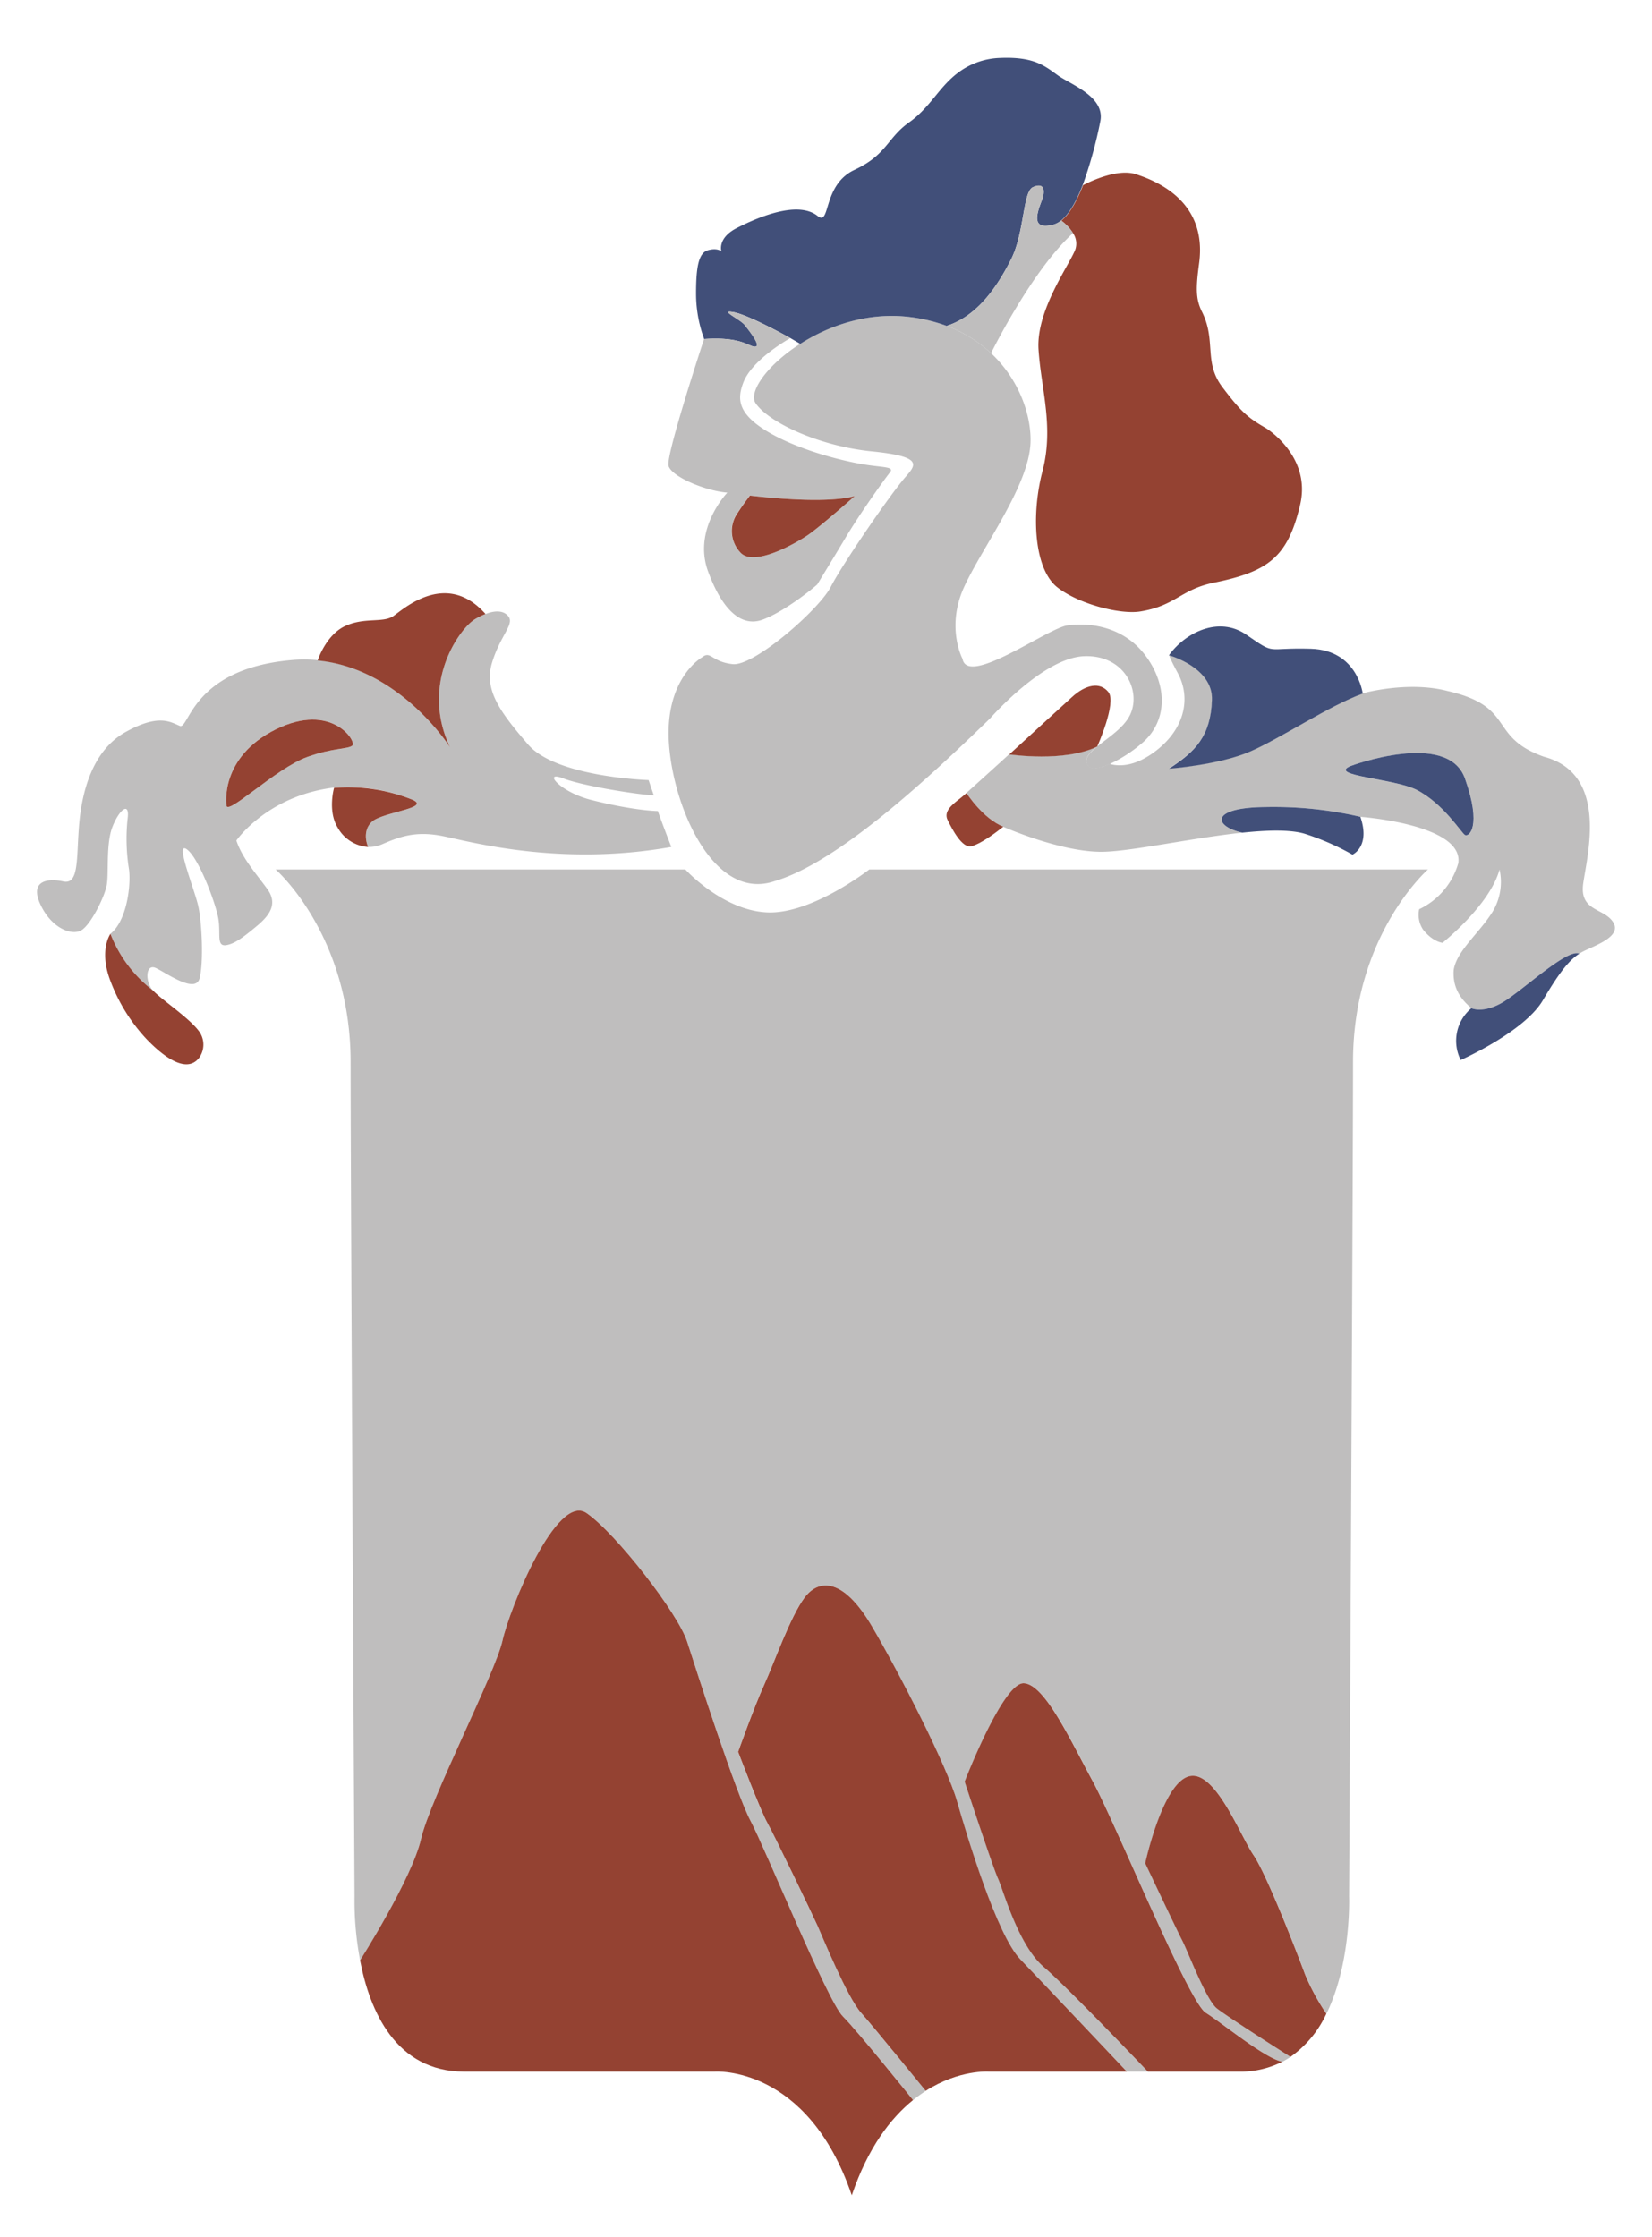
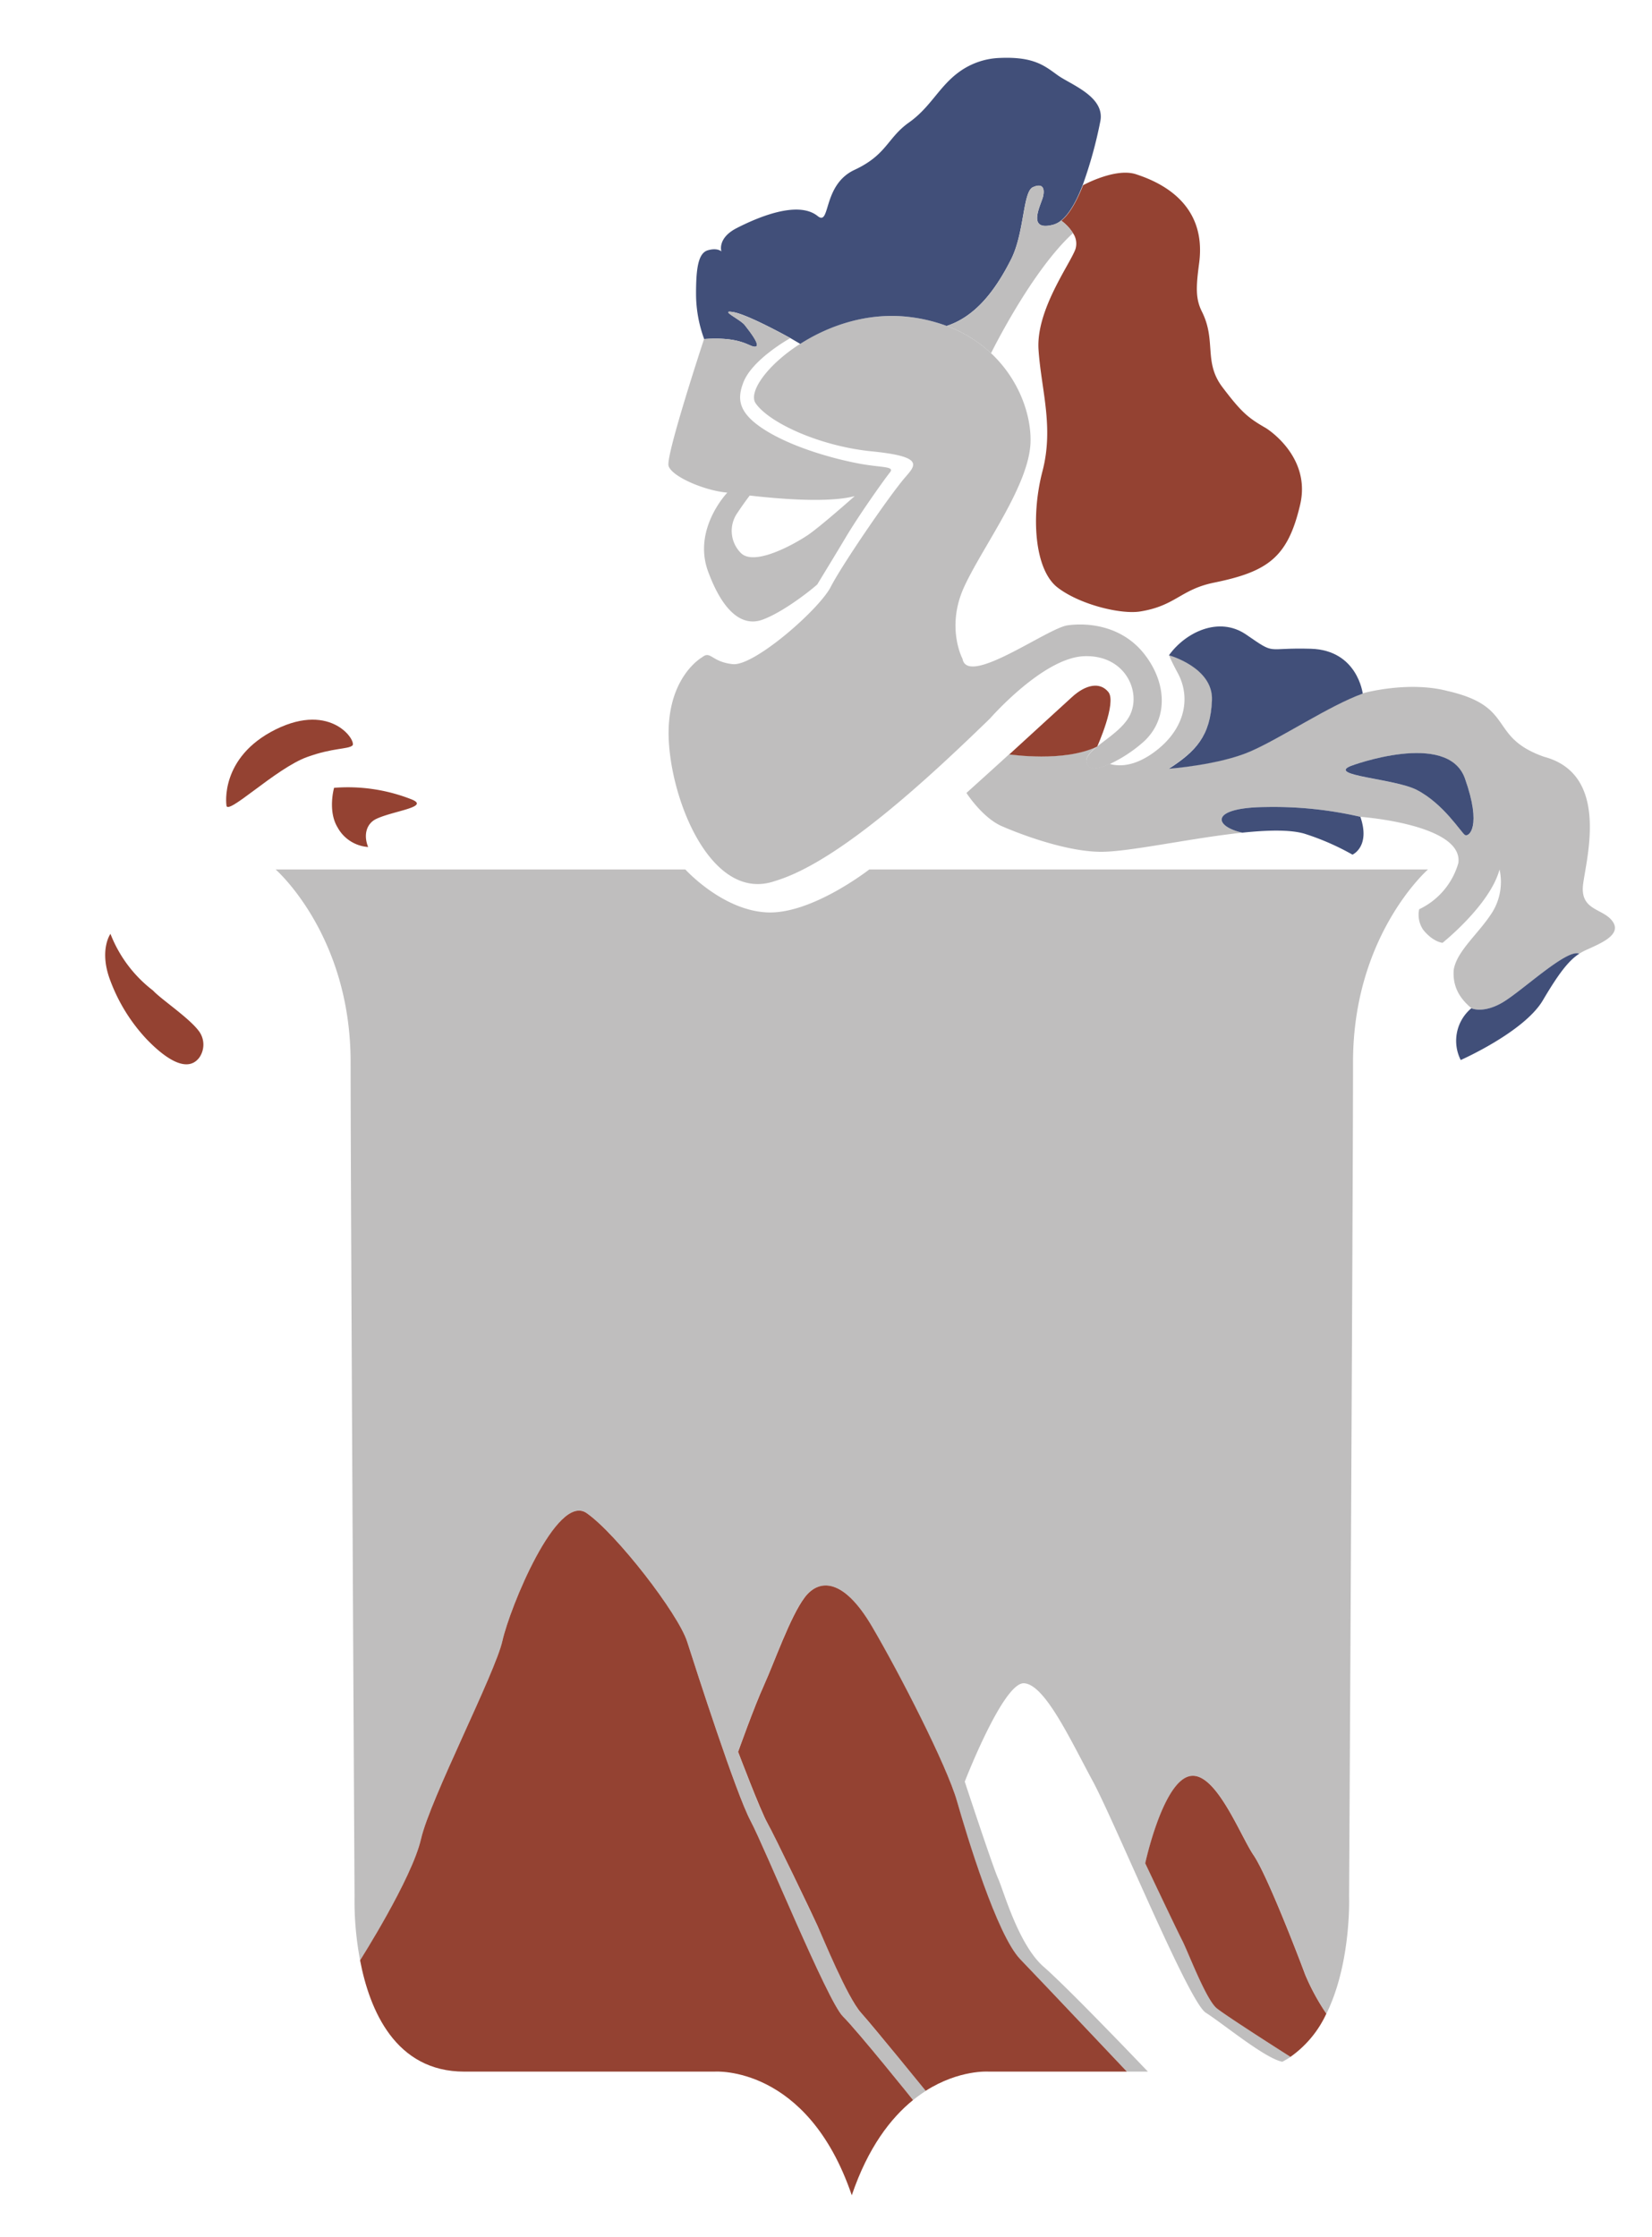
<svg xmlns="http://www.w3.org/2000/svg" viewBox="0 0 418.79 567.02">
  <defs>
    <style>.cls-1{fill:#bfbebe;}.cls-2{fill:#414f79;}.cls-3{fill:#944232;}</style>
  </defs>
  <g id="logo-vuoto">
    <path class="cls-1" d="M408.88,233.68c2.36,3.55-4,5.79-7.22,7.33a13.21,13.21,0,0,0-1.31.74c-3-1.44-14.56,9.51-19.49,12.38s-7.83,1.44-7.83,1.44c-3.17-2.62-4.8-5.67-4.51-9.71.76-4.82,6.36-9.21,9.76-14.58a14.59,14.59,0,0,0,1.86-10.88c-2.41,9-14.45,18.59-14.45,18.59s-2.43-.19-4.92-3.33a6.75,6.75,0,0,1-1-5.18,18.61,18.61,0,0,0,9.93-11.72c1.3-9.82-24.85-11.71-24.85-11.71a98,98,0,0,0-24-2.48c-14.26.12-13.26,4.85-5.95,6.5-13,1.37-28.91,4.94-36,4.85-10.53-.11-24.61-6.36-24.61-6.36C249.16,207.51,245,201,245,201c2.21-2,6.4-5.76,10.85-9.83h0c.42.06,13.75,2.12,22.3-2h0c-2.2,1.78-3.56,3.38-2.16,5.09.7.87,2.77.5,5.29-.63,2.27.66,6,.74,10.84-2.64,8.28-5.79,9.9-14,6.46-20.36-2.15-4-2.21-4.61-2.21-4.61s11.22,3.07,10.9,11.36c-.35,9.12-4.15,13-10.9,17.4,0,0,12.66-.94,20.6-4.37s20-11.61,28.52-14.68c0,0,11.35-3.19,21.42-.59,17.5,4,10.17,11.6,24.48,16.68,16.57,4.38,10.89,25.2,9.95,32.19S406.52,230.13,408.88,233.68Zm-37.51-22c.95.6,4.38-2,0-14.32s-29-3.19-29-3.19c-5.92,2.48,11,3.19,16.68,6C365.92,203.62,370.43,211.07,371.37,211.66Z" />
    <path class="cls-2" d="M380.86,254.13c4.93-2.87,16.46-13.82,19.49-12.38-2.65,1.72-5.15,4.89-9.22,11.8-4.74,8.05-20.83,15.15-20.83,15.15A10.78,10.78,0,0,1,373,255.57S375.92,257,380.86,254.13Z" />
    <path class="cls-2" d="M371.37,197.34c4.38,12.31.95,14.92,0,14.32s-5.45-8-12.31-11.48c-5.68-2.84-22.6-3.55-16.68-6C342.38,194.15,367,185,371.37,197.34Z" />
    <path class="cls-1" d="M220.36,220.4H362S343,237,343,269.19s-1,211.54-1,211.54.62,16.79-5.75,29.71h0a57.39,57.39,0,0,1-5.36-9.9c-1.61-4.36-9.64-25.23-13.08-30.28s-9.86-22-16.51-19.95-10.95,22-10.95,22,7.86,16.62,9.37,19.55,6,15.06,8.79,17.23,18.66,12.29,18.66,12.29a20.7,20.7,0,0,1-2.1,1.24c-4.44-.87-15.06-9.69-19.41-12.44S282.7,462,277,451.45s-12.16-24.54-17.43-24.77-15,24.94-15,24.94,7.13,21.66,8.47,24.59,5.11,16.74,11.54,22.34S291,525.12,291,525.12h-5.33s-21.1-22.28-27.06-28.48-13.54-31.2-16.06-40.14S228.1,424.39,221,412.23s-13.3-12.16-17-7.34-7.8,16.75-10.32,22.24-6.58,16.94-6.58,16.94,5.65,15,7.41,18,11.38,23.26,12.73,26.11,7.52,18.07,11,22S234.7,530,234.7,530a39,39,0,0,0-3.24,2.34S217.55,515,213.65,511.1s-19.73-42.67-23.39-49.55-13.77-38.31-16.07-45.42-17.89-27.3-25.46-32.58-19.5,24.09-21.34,32.34S109.05,456,106.75,466.13,91.29,496.9,91.29,496.9h0a80.33,80.33,0,0,1-1.41-16.17s-1-179.3-1-211.54-19-48.79-19-48.79H173.74s9.37,10.35,20.7,10.88S220.36,220.4,220.36,220.4Z" />
    <path class="cls-2" d="M344.86,207.05c2.61,7.57-2,9.59-2,9.59a64,64,0,0,0-12.23-5.33c-3.68-1.05-9.36-.9-15.71-.24-7.31-1.65-8.31-6.38,5.95-6.5A98,98,0,0,1,344.86,207.05Z" />
    <path class="cls-2" d="M332.32,164.45c11.83.35,13.14,11.36,13.14,11.36-8.53,3.07-20.6,11.24-28.52,14.68s-20.6,4.37-20.6,4.37c6.75-4.37,10.55-8.28,10.9-17.4.32-8.29-10.9-11.36-10.9-11.36,4.14-5.79,12.63-10,19.56-5.25C323.69,166.22,320.49,164.09,332.32,164.45Z" />
    <path class="cls-3" d="M336.23,510.44h0a27.37,27.37,0,0,1-9.09,10.94s-15.9-10.1-18.66-12.29-7.28-14.3-8.79-17.23-9.37-19.55-9.37-19.55,4.29-19.94,10.95-22,13.07,14.91,16.51,19.95,11.47,25.92,13.08,30.28A57.39,57.39,0,0,0,336.23,510.44Z" />
    <path class="cls-3" d="M320.91,108.51s11.58,7.06,8.68,19.43c-3.12,13.31-8.11,16.95-21.83,19.75-8.48,1.73-9.7,5.86-18.71,7.31-4.85.79-15.24-1.7-20.92-6.05-5.94-4.55-6.8-18.24-3.86-29.5s-.34-20.79-1-30.83,8-21.66,9.36-25.47a4.67,4.67,0,0,0-.59-4,11.24,11.24,0,0,0-3-3.2c2.2-1.75,4-5.19,5.52-9h0c.42-.23,8.42-4.51,13.51-2.75C293.55,46,306,51.2,304,66.61c-.83,6.2-.94,9.12.7,12.4,3.7,7.42.34,12.72,5.19,19.13S316.41,105.92,320.91,108.51Z" />
-     <path class="cls-3" d="M305.64,510.18c4.35,2.75,15,11.57,19.41,12.44a23.27,23.27,0,0,1-10.88,2.5H291s-20-21-26.45-26.57-10.2-19.41-11.54-22.34-8.47-24.59-8.47-24.59,9.71-25.18,15-24.94,11.7,14.22,17.43,24.77S301.28,507.43,305.64,510.18Z" />
    <path class="cls-1" d="M281.25,193.71c-2.52,1.13-4.59,1.5-5.29.63-1.4-1.71,0-3.31,2.16-5.09,2.72-2.21,6.72-4.7,8.34-8,2.93-6-1.31-15.35-11.7-14.91S251,182.1,251,182.1c-15.06,14.62-38.3,36.4-54.53,41.22-15.5,5.41-25.88-18.71-26.9-35.08S178,166.6,178,166.6c2.2-1.75,2.33,1.17,7.75,1.75s21.93-13.88,24.85-19.59,15.14-23.54,19-27.92c2.6-3,4.53-5.12-8.62-6.43s-25.94-7.21-29.39-12.14c-2-2.8,2.84-9.73,11.24-15.1,7.22-4.63,17.11-8.1,27.65-6.82A40.81,40.81,0,0,1,240,82.62a33.47,33.47,0,0,1,11.24,6.92c7.34,6.88,10.25,16.08,10,22.68-.44,11-12.13,26.32-16.82,36.54S244,167,244,167c1.31,7.16,21.49-7.75,26.61-8.48s14,0,19.73,7.6,5.57,16.55-.54,22A35.77,35.77,0,0,1,281.25,193.71Z" />
    <path class="cls-3" d="M285.67,525.12h-35s-7.46-.57-16,4.87c0,0-12.9-15.87-16.41-19.81s-9.71-19.15-11-22-11-23.09-12.73-26.11-7.41-18-7.41-18,4.06-11.43,6.58-16.94,6.65-17.43,10.32-22.24,9.86-4.82,17,7.34,19,35.33,21.56,44.27,10.1,33.95,16.06,40.14S285.67,525.12,285.67,525.12Z" />
    <path class="cls-3" d="M281,175.45c2.12,2.73-2.85,13.79-2.85,13.79-8.55,4.08-21.88,2-22.3,2,6.76-6.18,14.1-12.92,15.92-14.56C275.17,173.56,278.84,172.73,281,175.45Z" />
    <path class="cls-2" d="M269,55.9A5.51,5.51,0,0,1,266.89,57c-6.77,1.72-2.95-5.15-2.48-7.15s0-3.53-2.57-2.39S259.72,59,256.3,65.76c-4.2,8.3-9.23,14.53-16.31,16.86a40.81,40.81,0,0,0-9.47-2.27c-10.54-1.28-20.43,2.19-27.65,6.82l-2.49-1.46s-10.55-5.9-14.41-6.58,1.7,1.81,2.84,3.28,4.18,5.23,2.7,5.46-3.27-2.62-13-1.93a33.3,33.3,0,0,1-2.06-11.5c0-6.49.57-10.3,3-11s3.43.29,3.43.29-1.14-3.35,3.91-5.93,15.47-7.15,20.53-3c3.27,2.56,1.12-7.93,9.32-11.75s8.28-8.1,13.79-12S238,22,243.07,18.29a18.57,18.57,0,0,1,10.36-3.6c8.69-.38,11.38,2,14.71,4.39s12.12,5.44,10.78,11.75a110.23,110.23,0,0,1-4.42,16h0C273,50.71,271.17,54.15,269,55.9Z" />
    <path class="cls-1" d="M269,55.9a11.24,11.24,0,0,1,3,3.2C261.55,68.64,251.5,89,251.23,89.54A33.47,33.47,0,0,0,240,82.62c7.08-2.33,12.11-8.56,16.31-16.86,3.42-6.76,3-17.18,5.54-18.33s3.05.39,2.57,2.39-4.29,8.87,2.48,7.15A5.51,5.51,0,0,0,269,55.9Z" />
-     <path class="cls-3" d="M254.34,209.56c-2.13,1.68-5.56,4.24-8,4.94s-5.05-4.49-6.11-6.63,1-3.83,3.26-5.56c.23-.17.75-.62,1.52-1.28C245,201,249.16,207.51,254.34,209.56Z" />
    <path class="cls-1" d="M184.38,124.87c-5.68-.46-14.19-4.09-14.9-6.81s9-32.12,9-32.12c9.77-.69,11.57,2.15,13,1.93s-1.57-4-2.7-5.46-6.71-4-2.84-3.28,14.41,6.58,14.41,6.58S190.74,91,188.45,96.93c-1.54,4-1.5,7.56,5.16,11.87s16.72,7.28,23.91,8.66c5.81,1.13,9.41.65,8.09,2.28s-7.56,10.37-11.15,16.37c-2.7,4.54-7.3,12.06-7.3,12.06-2.6,2.28-9.16,7.23-13.93,8.93s-9.76-1.47-13.73-12.25S184.38,124.87,184.38,124.87Zm5.68.74s-1.54,2-3.11,4.38a7.92,7.92,0,0,0,.85,10.17c3.45,3.51,13.76-2.36,16.95-4.5s11.93-9.91,11.93-9.91C210.06,127.53,197.42,126.46,190.06,125.61Z" />
    <path class="cls-3" d="M213.65,511.1c3.9,3.89,17.81,21.23,17.81,21.23-5.65,4.58-11.41,12-15.53,24.14-11.28-33.12-34.77-31.35-34.77-31.35H117.69c-17.43,0-24-15.54-26.41-28.22h0s13.16-20.67,15.46-30.77,18.81-42,20.64-50.24,13.77-37.62,21.34-32.34S171.9,409,174.19,416.13s12.39,38.53,16.07,45.42S209.74,507.19,213.65,511.1Z" />
-     <path class="cls-3" d="M216.68,125.75s-8.74,7.75-11.93,9.91-13.5,8-16.95,4.5A7.92,7.92,0,0,1,187,130c1.57-2.42,3.11-4.38,3.11-4.38C197.42,126.46,210.06,127.53,216.68,125.75Z" />
-     <path class="cls-1" d="M114.08,189.42c-7.74-16.31,2.54-30.17,6.29-32.44a16.15,16.15,0,0,1,2.71-1.34c2.58-1,4.72-.86,5.84.65,1.48,2-2.1,4.8-4.19,11.69s2,12.47,9.16,20.76,30.53,9,30.53,9c.6,1.74,1.31,3.84,1.31,3.84-2.27.08-17.53-2.18-22.94-4.27s-.88,3.48,7.15,5.48c11,2.77,16.83,2.8,16.83,2.8.87,2.53,3.41,9.1,3.41,9.1-28.27,5-51-1.34-57.84-2.73s-10.9.08-15.35,2a8.49,8.49,0,0,1-3.66.73c-1.21-2.95-.52-6,2.18-7.18,4.46-2,13.95-3,8.54-5a44,44,0,0,0-19.36-2.88c-17,2.09-24.77,13.43-24.77,13.43,1.49,4.54,5.15,8.55,7.85,12.3s.61,6.63-2.61,9.33c-3.5,2.93-5.67,4.53-7.76,4.89-2.7.45-1.32-3.05-2.11-7.06s-5-15.27-8-17.28,2.1,10.38,3,14.57S51.64,244,50.59,248s-8.46-1.4-11.08-2.62-2.79,3.47-.72,5.74A33.23,33.23,0,0,1,28,236.71c4.18-3.32,5.23-12.3,4.71-16.31a48.14,48.14,0,0,1-.36-12.83c.62-4.53-2.09-2.44-3.83,2s-.88,11.9-1.48,14.91-3.92,9.68-6.28,11.25-7.59-.26-10.47-6.37,1.74-6.8,5.75-5.93,3.32-5.67,4-14.13,3.31-19,11.78-23.73,11.42-2.52,13.77-1.56,3.06-14.39,28.1-16.67a35.23,35.23,0,0,1,6.82,0C101.15,169.45,113.67,188.78,114.08,189.42ZM89.32,189c1.21-1-5.15-11.17-19.44-4.1S57.4,204.09,57.4,204.09c0,3,12.48-9.34,20.49-12.21C84.39,189.53,88.1,190,89.32,189Z" />
-     <path class="cls-3" d="M123.08,155.64a16.15,16.15,0,0,0-2.71,1.34c-3.75,2.27-14,16.13-6.29,32.44-.41-.64-12.93-20-33.55-22h0s2.07-6.48,7-8.75,9.59-.7,12.21-2.52S113.15,144.43,123.08,155.64Z" />
    <path class="cls-3" d="M104.05,202.52c5.41,2-4.08,2.95-8.54,5-2.7,1.22-3.39,4.23-2.18,7.18a9.58,9.58,0,0,1-7.77-5c-2.53-4.19-.87-10-.87-10A44,44,0,0,1,104.05,202.52Z" />
    <path class="cls-3" d="M69.88,184.9c14.29-7.07,20.65,3.14,19.44,4.1s-4.93.53-11.43,2.88c-8,2.87-20.51,15.2-20.49,12.21C57.4,204.09,55.6,192,69.88,184.9Z" />
    <path class="cls-3" d="M50.5,261.48a5.72,5.72,0,0,1,0,6.63c-3.18,4.16-9-.19-13.31-4.67A44.26,44.26,0,0,1,28,248.66c-3-7.77,0-11.95,0-11.95a33.23,33.23,0,0,0,10.79,14.37l0,0C40.9,253.37,48.06,258.08,50.5,261.48Z" />
  </g>
</svg>